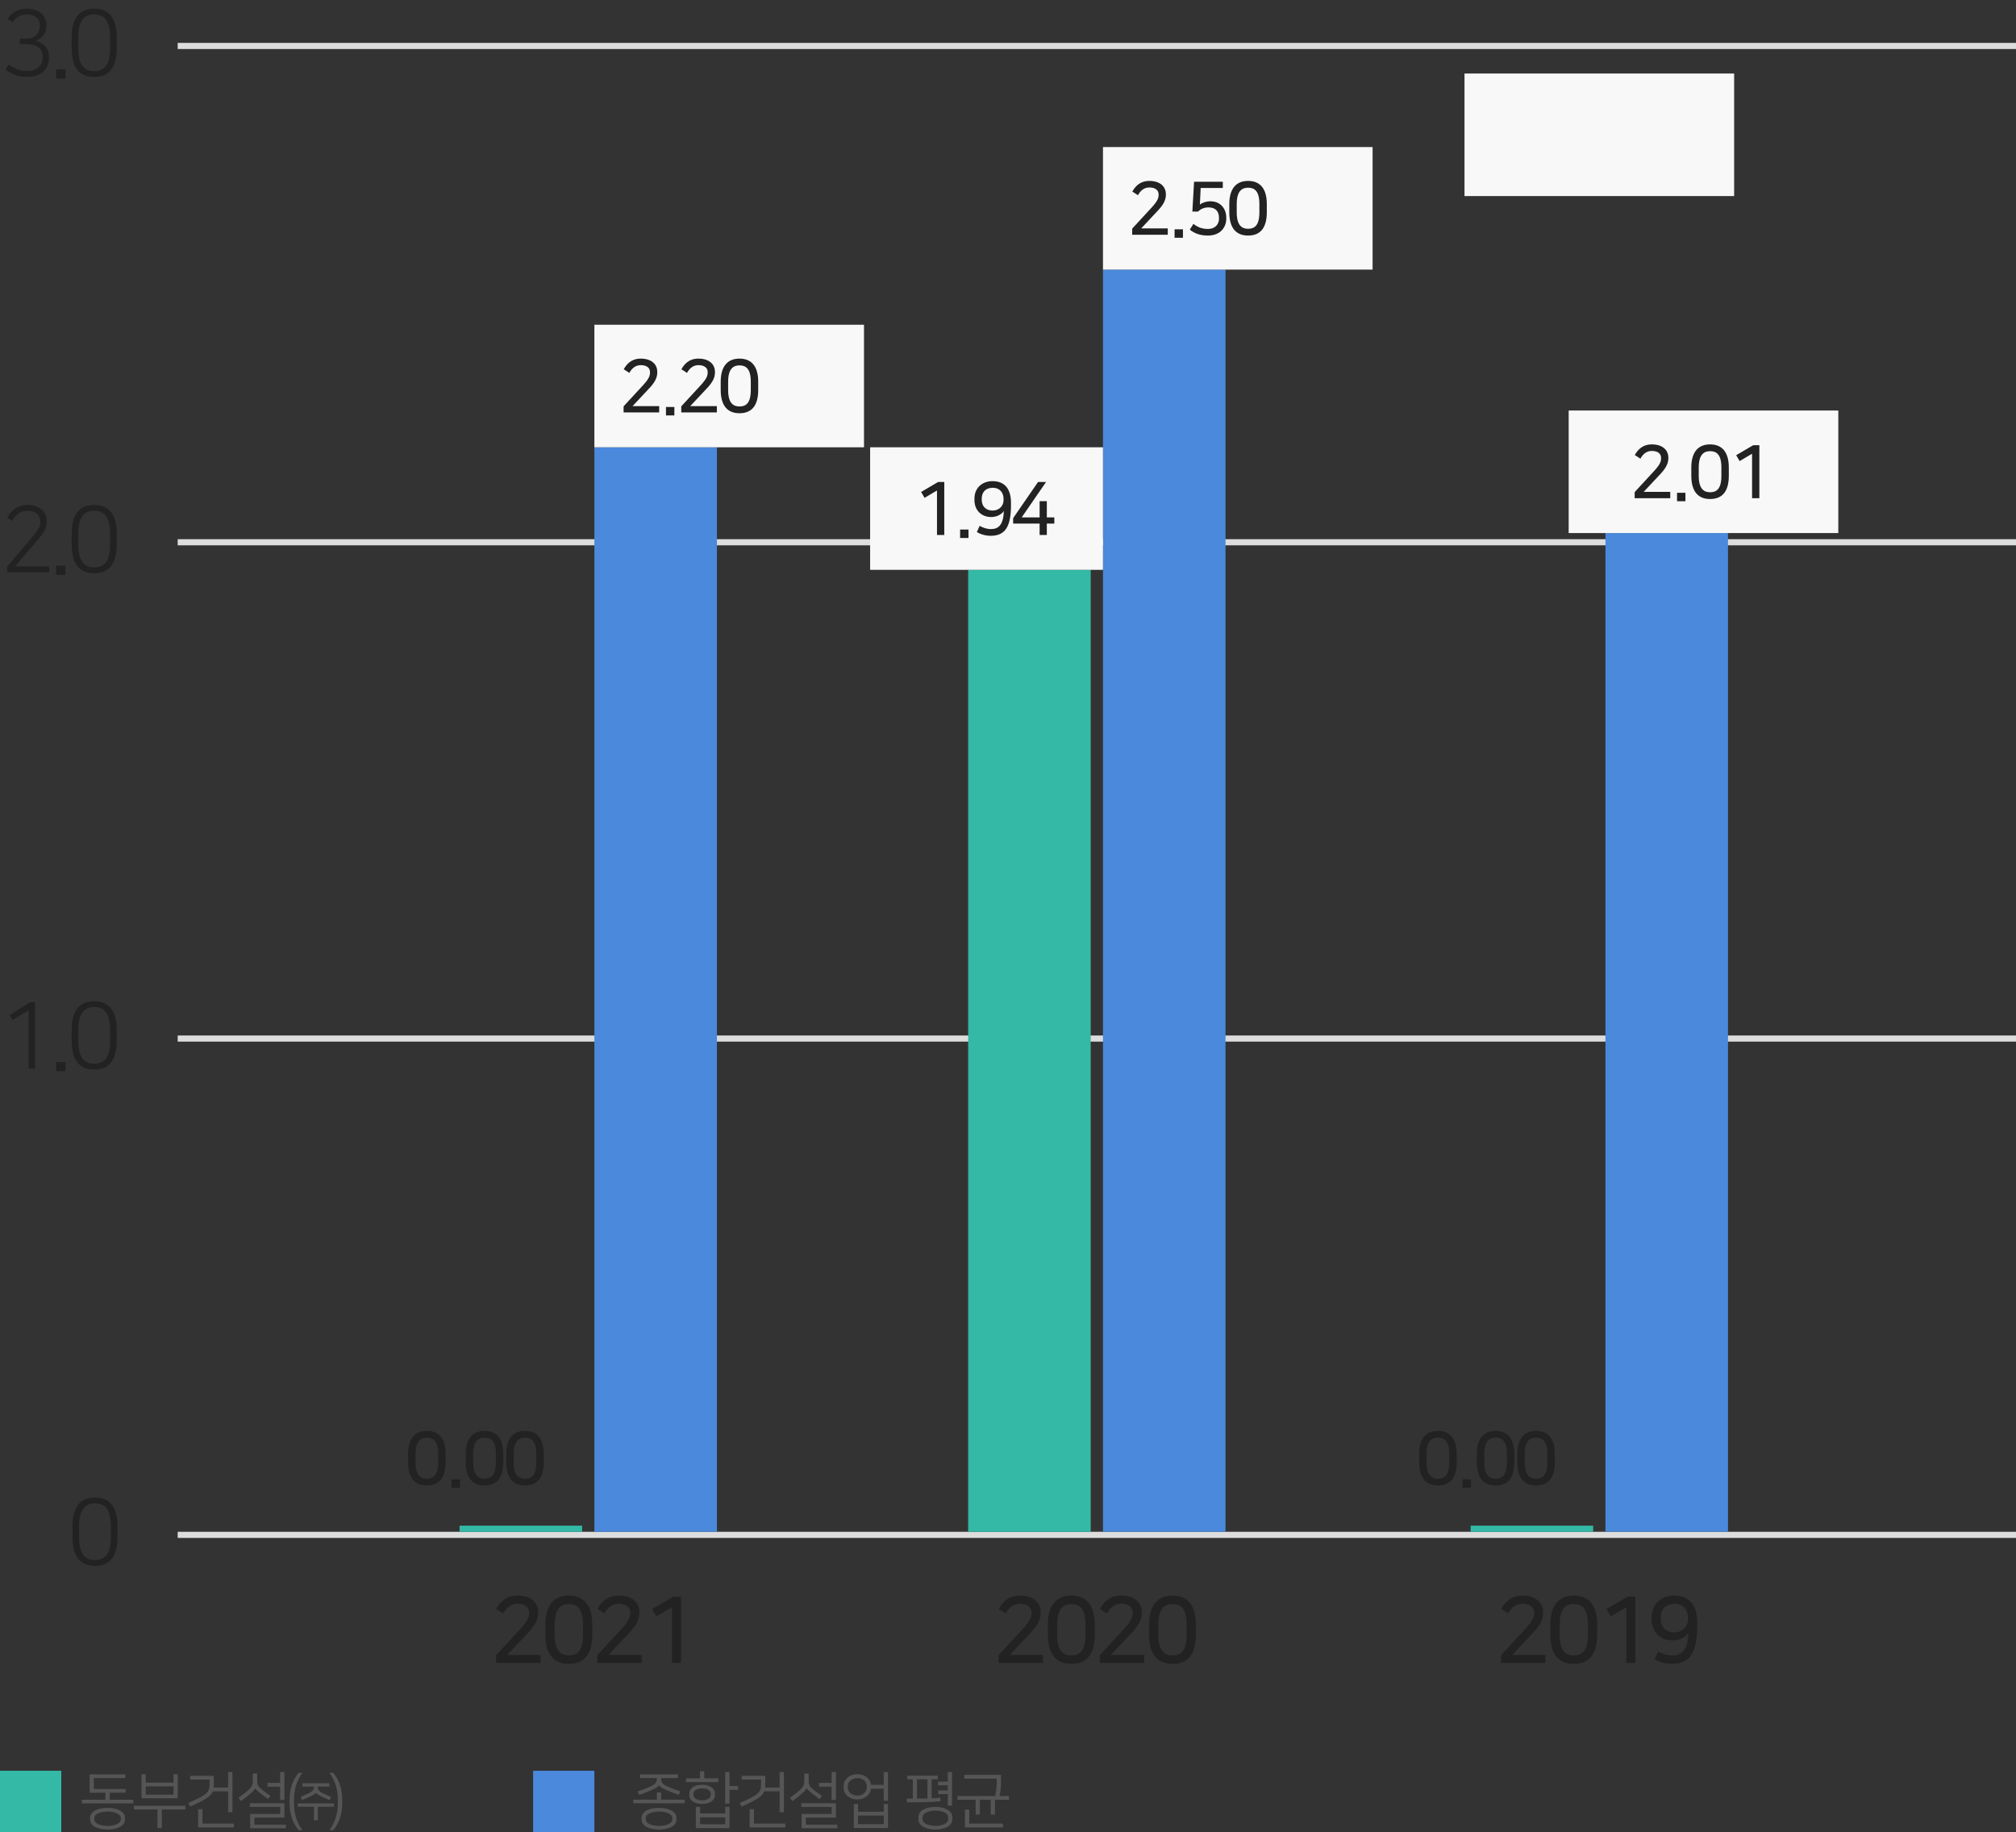
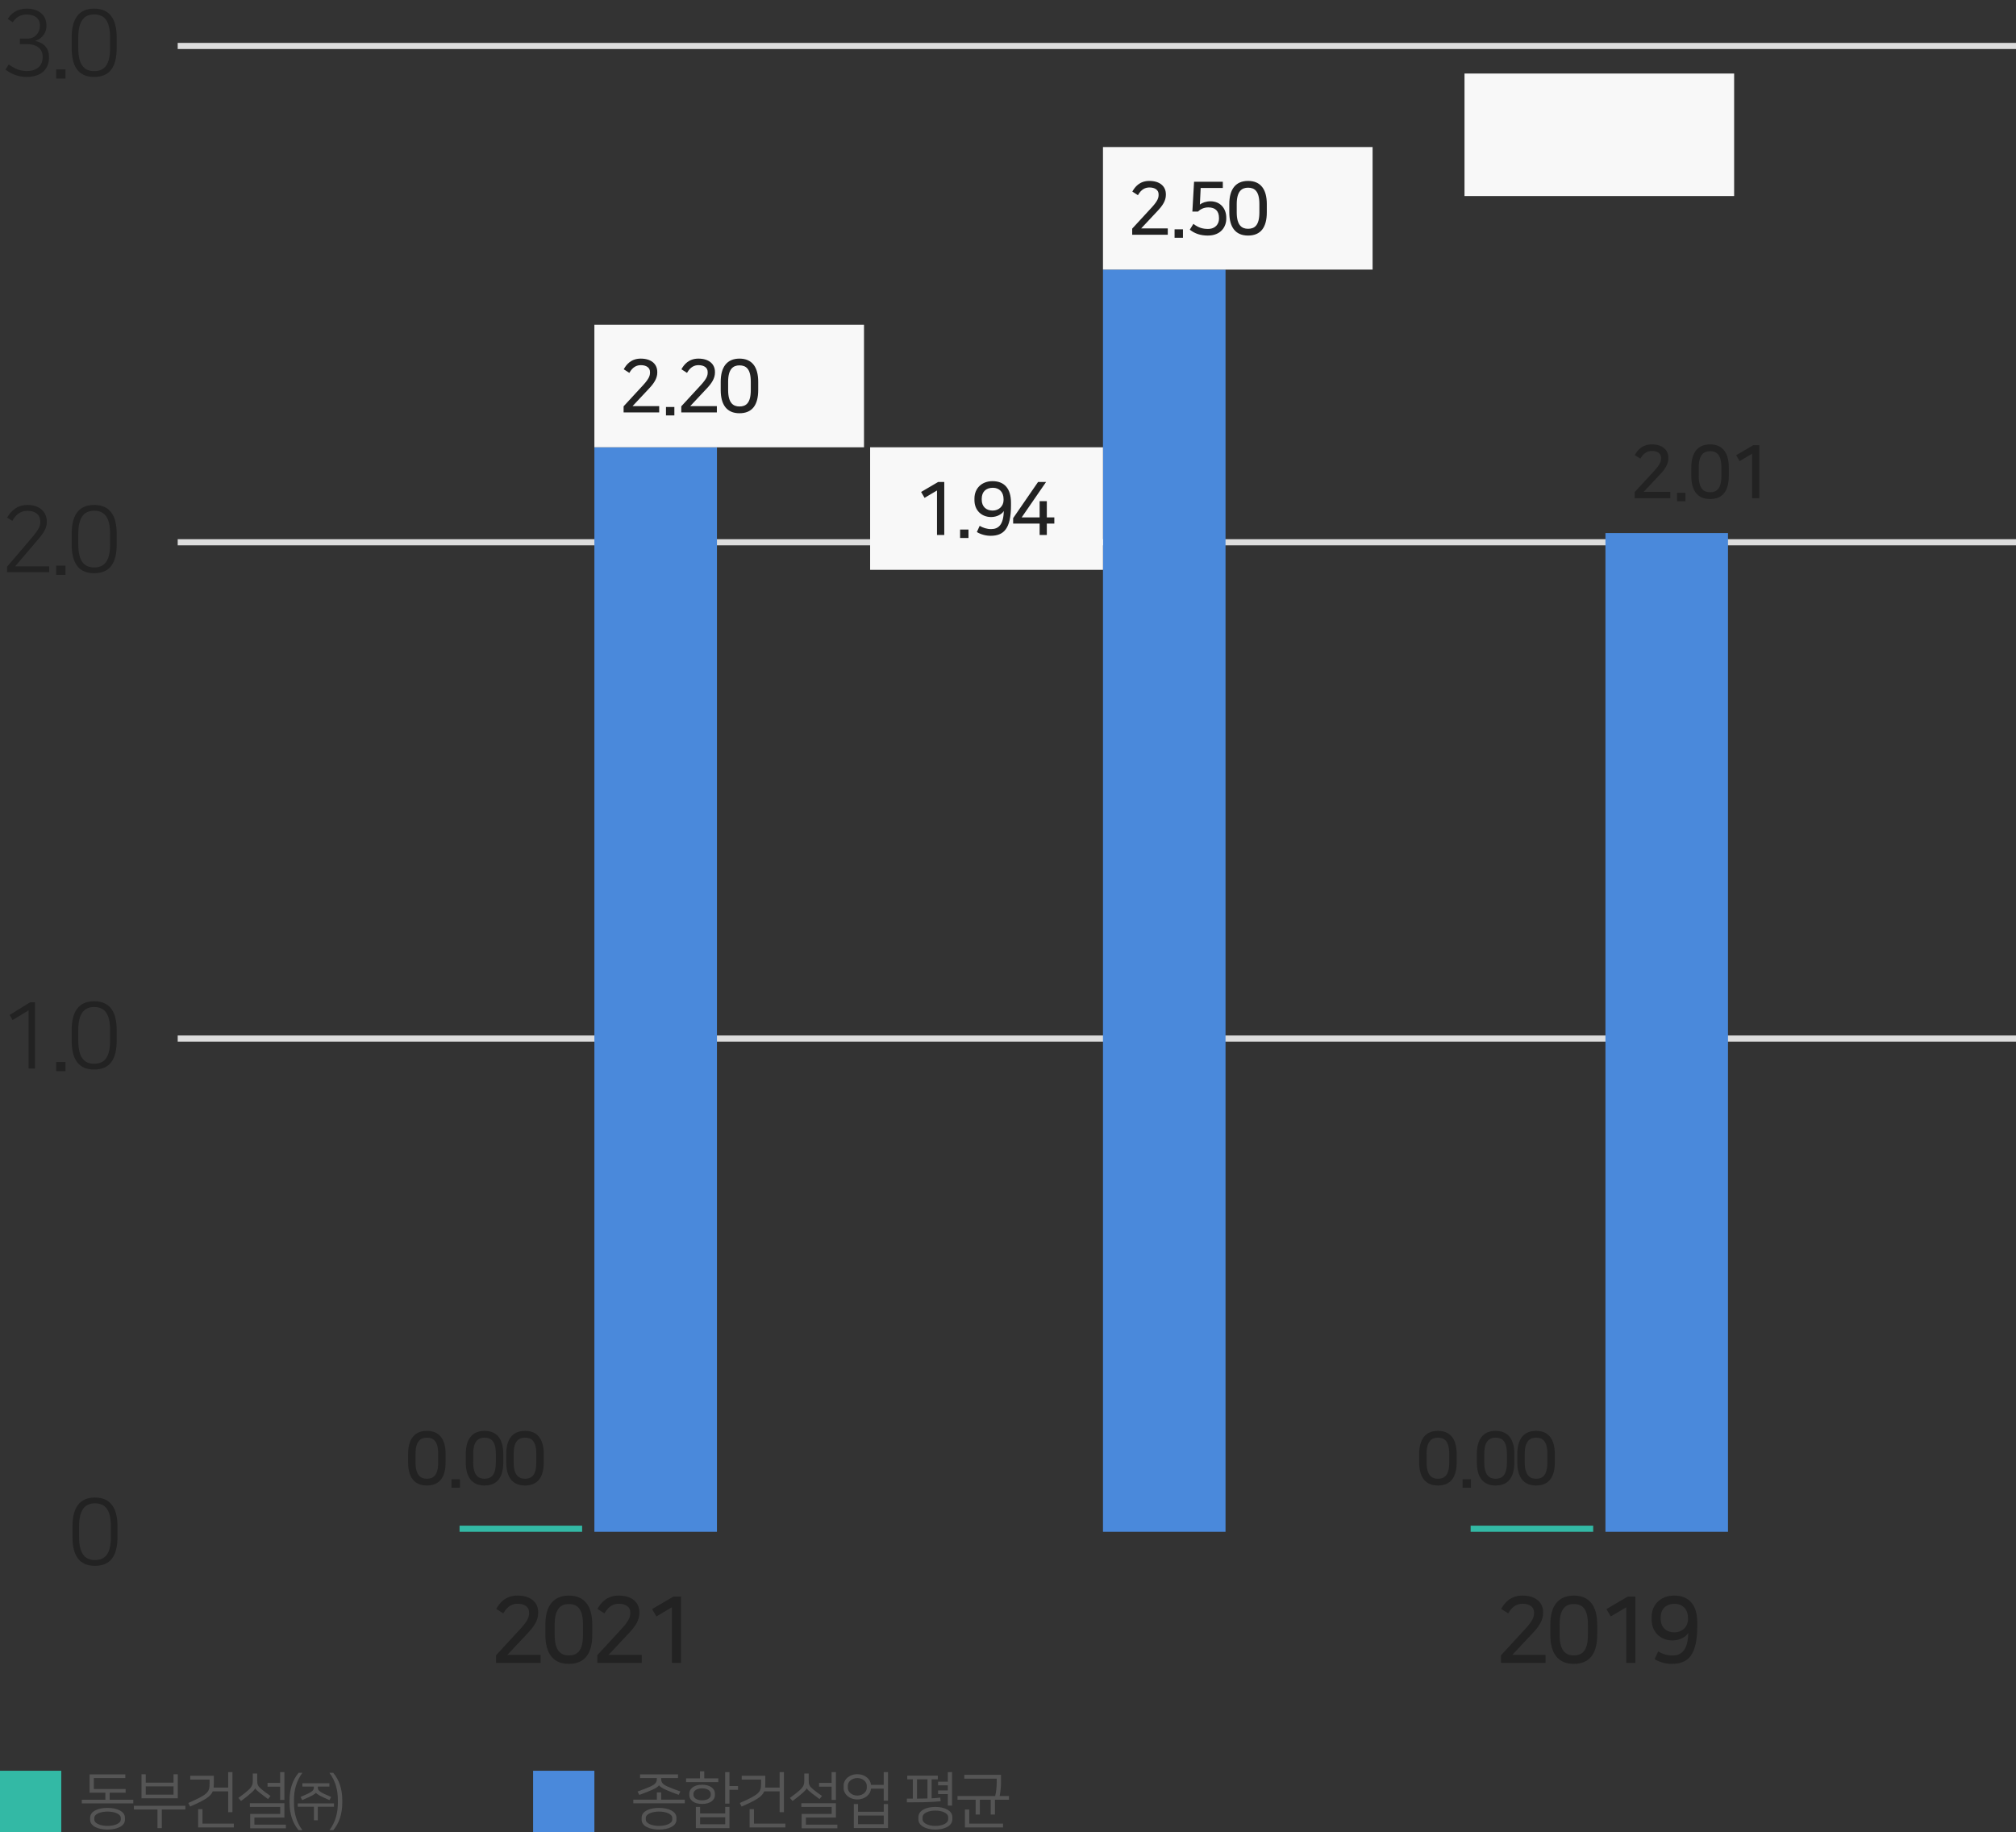
<svg xmlns="http://www.w3.org/2000/svg" width="329" height="299" viewBox="0 0 329 299" fill="none">
  <rect x="0" y="0" width="329" height="299" fill="#333333" stroke="none" />
  <path d="M2.085 3.63C2.7 2.655 3.54 2.37 4.395 2.37C5.7 2.37 6.51 3.045 6.51 4.125V4.245C6.51 5.175 5.85 6.3 4.5 6.3H3.24V7.2H4.455C5.49 7.2 6.96 7.62 6.96 9.255V9.45C6.96 10.455 6.255 11.595 4.365 11.595C3.375 11.595 2.475 11.28 1.425 10.515L0.9 11.355C1.92 12.165 3.105 12.555 4.365 12.555C7.02 12.555 7.995 10.98 7.995 9.435V9.21C7.995 7.95 7.2 6.945 5.715 6.69C7.155 6.195 7.575 5.115 7.575 4.26V4.11C7.575 2.49 6.345 1.41 4.38 1.41C2.73 1.41 1.8 2.22 1.26 3.09L2.085 3.63ZM9.174 12.825H10.689V11.325H9.174V12.825ZM19.046 6.135C19.046 3.105 17.906 1.41 15.356 1.41C12.836 1.41 11.696 3.105 11.696 6.135V7.815C11.696 10.845 12.791 12.555 15.356 12.555C17.951 12.555 19.046 10.875 19.046 7.815V6.135ZM17.966 7.83C17.966 10.53 17.081 11.61 15.356 11.61C13.691 11.61 12.776 10.515 12.776 7.83V6.12C12.776 3.465 13.691 2.355 15.356 2.355C17.081 2.355 17.966 3.45 17.966 6.12V7.83Z" fill="#222222" />
  <path d="M5.715 174.39V163.575H4.92L1.575 165.645L2.055 166.485L4.665 164.895V174.39H5.715ZM9.174 174.825H10.689V173.325H9.174V174.825ZM19.046 168.135C19.046 165.105 17.906 163.41 15.356 163.41C12.836 163.41 11.696 165.105 11.696 168.135V169.815C11.696 172.845 12.791 174.555 15.356 174.555C17.951 174.555 19.046 172.875 19.046 169.815V168.135ZM17.966 169.83C17.966 172.53 17.081 173.61 15.356 173.61C13.691 173.61 12.776 172.515 12.776 169.83V168.12C12.776 165.465 13.691 164.355 15.356 164.355C17.081 164.355 17.966 165.45 17.966 168.12V169.83Z" fill="#222222" />
  <path d="M1.155 92.49V93.39H8.025V92.43H2.475L5.835 88.485C6.765 87.405 7.635 86.43 7.635 85.26V85.11C7.635 83.49 6.405 82.41 4.485 82.41C2.685 82.41 1.68 83.55 1.17 84.48L2.01 85.005C2.715 83.745 3.57 83.37 4.515 83.37C5.82 83.37 6.57 84.045 6.57 85.125V85.245C6.57 85.815 6.375 86.37 5.19 87.765L1.155 92.49ZM9.174 93.825H10.689V92.325H9.174V93.825ZM19.046 87.135C19.046 84.105 17.906 82.41 15.356 82.41C12.836 82.41 11.696 84.105 11.696 87.135V88.815C11.696 91.845 12.791 93.555 15.356 93.555C17.951 93.555 19.046 91.875 19.046 88.815V87.135ZM17.966 88.83C17.966 91.53 17.081 92.61 15.356 92.61C13.691 92.61 12.776 91.515 12.776 88.83V87.12C12.776 84.465 13.691 83.355 15.356 83.355C17.081 83.355 17.966 84.45 17.966 87.12V88.83Z" fill="#222222" />
  <path d="M19.175 249.135C19.175 246.105 18.035 244.41 15.485 244.41C12.965 244.41 11.825 246.105 11.825 249.135V250.815C11.825 253.845 12.92 255.555 15.485 255.555C18.08 255.555 19.175 253.875 19.175 250.815V249.135ZM18.095 250.83C18.095 253.53 17.21 254.61 15.485 254.61C13.82 254.61 12.905 253.515 12.905 250.83V249.12C12.905 246.465 13.82 245.355 15.485 245.355C17.21 245.355 18.095 246.45 18.095 249.12V250.83Z" fill="#222222" />
-   <path d="M329 251H29V250H329V251Z" fill="#DDDDDD" />
  <path d="M329 170H29V169H329V170Z" fill="#DDDDDD" />
  <path d="M329 8H29V7H329V8Z" fill="#DDDDDD" />
  <path d="M329 89H29V88H329V89Z" fill="#DDDDDD" />
  <path d="M80.96 270.145V271.39H88.22V270.1H82.79L86.165 266.5C87.14 265.465 87.83 264.445 87.83 263.275V263.125C87.83 261.55 86.645 260.41 84.455 260.41C82.46 260.41 81.5 261.655 80.99 262.585L82.13 263.32C82.835 262.06 83.69 261.745 84.485 261.745C85.61 261.745 86.345 262.27 86.345 263.125V263.245C86.345 263.815 86.225 264.415 84.995 265.765L80.96 270.145ZM96.655 265.135C96.655 262.105 95.38 260.41 92.83 260.41C90.31 260.41 89.005 262.105 89.005 265.135V266.815C89.005 269.845 90.265 271.555 92.83 271.555C95.425 271.555 96.655 269.875 96.655 266.815V265.135ZM95.14 266.83C95.14 269.5 94.15 270.175 92.83 270.175C91.57 270.175 90.52 269.485 90.52 266.83V265.12C90.52 262.495 91.57 261.79 92.83 261.79C94.15 261.79 95.14 262.48 95.14 265.12V266.83ZM97.471 270.145V271.39H104.731V270.1H99.3L102.676 266.5C103.651 265.465 104.341 264.445 104.341 263.275V263.125C104.341 261.55 103.156 260.41 100.966 260.41C98.971 260.41 98.01 261.655 97.501 262.585L98.641 263.32C99.346 262.06 100.201 261.745 100.996 261.745C102.121 261.745 102.856 262.27 102.856 263.125V263.245C102.856 263.815 102.736 264.415 101.506 265.765L97.471 270.145ZM111.141 271.39V260.575H109.896L106.416 262.615L107.121 263.815L109.656 262.315V271.39H111.141Z" fill="#222222" />
  <path d="M95 250H75V249H95V250Z" fill="#33B9A5" />
-   <path d="M178 250H158V93H178V250Z" fill="#33B9A5" />
  <path d="M260 250H240V249H260V250Z" fill="#33B9A5" />
  <path d="M117 73H97V250H117V73Z" fill="#4A89DB" />
  <path d="M200 44H180V250H200V44Z" fill="#4A89DB" />
  <path d="M282 87H262V250H282V87Z" fill="#4A89DB" />
  <path d="M10 299H0V289H10V299Z" fill="#33B9A5" />
  <path d="M17.55 295.06C16.05 295.06 14.71 295.59 14.71 296.66V297C14.71 298.05 16.05 298.6 17.55 298.6C19.05 298.6 20.39 298.05 20.39 297V296.66C20.39 295.61 19.05 295.06 17.55 295.06ZM13.35 293.73V294.33H21.75V293.73H17.9V292.58H20.5V291.98H15.31V290.19H20.45V289.59H14.62V292.58H17.2V293.73H13.35ZM17.55 298C16.47 298 15.39 297.63 15.39 296.96V296.7C15.39 296.03 16.47 295.66 17.55 295.66C18.63 295.66 19.71 296.03 19.71 296.7V296.96C19.71 297.63 18.63 298 17.55 298ZM28.322 289.57V290.94H23.782V289.57H23.092V293.49H29.012V289.57H28.322ZM21.852 294.71V295.32H25.702V298.36H26.412V295.32H30.252V294.71H21.852ZM23.782 292.9V291.55H28.322V292.9H23.782ZM31.023 294.84C33.453 293.79 34.383 293.2 34.723 292.36H37.233V295.76H37.933V289.22H37.233V291.74H34.863C34.883 291.57 34.893 291.38 34.893 291.18V289.82H31.043V290.44H34.203V291.14C34.203 292.46 33.933 292.87 30.733 294.26L31.023 294.84ZM33.043 295.27H32.333V298.25H38.163V297.63H33.043V295.27ZM40.775 294.3V294.91H45.725V296.05H40.825V298.39H46.655V297.79H41.515V296.64H46.415V294.3H40.775ZM41.655 291.87C41.715 292.04 42.085 292.36 42.555 292.73C42.845 292.96 43.285 293.29 43.745 293.62L44.145 293.11C43.625 292.76 43.065 292.34 42.695 292.03C42.065 291.5 41.975 291.27 41.975 290.54V289.45H41.255V290.57C41.255 291.3 41.095 291.64 40.515 292.17C40.105 292.54 39.535 292.99 38.905 293.43L39.335 293.94C40.005 293.45 40.555 293 40.905 292.69C41.345 292.31 41.595 292.03 41.645 291.87H41.655ZM43.665 290.98V291.6H45.715V293.76H46.415V289.22H45.715V290.98H43.665ZM47.976 293.76C47.976 292.16 48.366 290.66 49.346 289.34H48.726C47.736 290.52 47.256 292.03 47.256 293.81V294.21C47.256 295.99 47.736 297.52 48.726 298.7H49.346C48.316 297.29 47.976 295.78 47.976 294.26V293.76ZM55.136 294.26C55.136 295.78 54.796 297.29 53.766 298.7H54.386C55.376 297.52 55.856 295.99 55.856 294.21V293.81C55.856 292.03 55.376 290.52 54.386 289.34H53.766C54.746 290.66 55.136 292.16 55.136 293.76V294.26ZM49.346 291.04V291.58H51.226V291.74C51.226 292.29 50.806 292.53 49.056 293.27L49.316 293.79C50.846 293.14 51.426 292.81 51.556 292.59C51.666 292.79 52.266 293.16 53.776 293.79L54.036 293.27C52.276 292.53 51.866 292.3 51.866 291.74V291.58H53.756V291.04H49.346ZM48.596 294.33V294.87H51.236V297.08H51.866V294.87H54.506V294.33H48.596Z" fill="#555555" />
  <path d="M107.55 295.06C106.05 295.06 104.71 295.59 104.71 296.66V297C104.71 298.05 106.05 298.6 107.55 298.6C109.05 298.6 110.39 298.05 110.39 297V296.66C110.39 295.61 109.05 295.06 107.55 295.06ZM107.54 291.37H107.55C107.66 291.58 108.12 291.87 108.74 292.14C109.26 292.37 110.02 292.67 110.76 292.93L111.03 292.38C110.35 292.14 109.53 291.84 108.95 291.58C108.14 291.22 107.9 290.89 107.9 290.37V290.19H110.65V289.59H104.45V290.19H107.19V290.37C107.19 290.89 106.93 291.22 106.13 291.58C105.64 291.8 104.89 292.09 104.05 292.39L104.34 292.94C105.12 292.66 105.83 292.38 106.35 292.15C106.96 291.89 107.45 291.58 107.54 291.37ZM107.55 298C106.47 298 105.39 297.63 105.39 296.96V296.7C105.39 296.03 106.47 295.66 107.55 295.66C108.63 295.66 109.71 296.03 109.71 296.7V296.96C109.71 297.63 108.63 298 107.55 298ZM103.35 293.71V294.31H111.75V293.71H107.9V292.54H107.2V293.71H103.35ZM118.352 294.9V295.97H114.252V294.9H113.562V298.36H119.042V294.9H118.352ZM114.582 294.42C115.992 294.42 116.672 293.7 116.672 293V292.7C116.672 292 115.992 291.28 114.582 291.28C113.172 291.28 112.492 292 112.492 292.7V293C112.492 293.7 113.172 294.42 114.582 294.42ZM114.252 297.73V296.59H118.352V297.73H114.252ZM114.582 291.87C115.542 291.87 115.992 292.34 115.992 292.74V292.96C115.992 293.36 115.542 293.83 114.582 293.83C113.622 293.83 113.172 293.36 113.172 292.96V292.74C113.172 292.34 113.622 291.87 114.582 291.87ZM119.042 289.22H118.342V294.36H119.042V292.11H120.442V291.49H119.042V289.22ZM114.932 289.09H114.232V290.24H111.962V290.85H117.222V290.24H114.932V289.09ZM121.023 294.84C123.453 293.79 124.383 293.2 124.723 292.36H127.233V295.76H127.933V289.22H127.233V291.74H124.863C124.883 291.57 124.893 291.38 124.893 291.18V289.82H121.043V290.44H124.203V291.14C124.203 292.46 123.933 292.87 120.733 294.26L121.023 294.84ZM123.043 295.27H122.333V298.25H128.163V297.63H123.043V295.27ZM130.775 294.3V294.91H135.725V296.05H130.825V298.39H136.655V297.79H131.515V296.64H136.415V294.3H130.775ZM131.655 291.87C131.715 292.04 132.085 292.36 132.555 292.73C132.845 292.96 133.285 293.29 133.745 293.62L134.145 293.11C133.625 292.76 133.065 292.34 132.695 292.03C132.065 291.5 131.975 291.27 131.975 290.54V289.45H131.255V290.57C131.255 291.3 131.095 291.64 130.515 292.17C130.105 292.54 129.535 292.99 128.905 293.43L129.335 293.94C130.005 293.45 130.555 293 130.905 292.69C131.345 292.31 131.595 292.03 131.645 291.87H131.655ZM133.665 290.98V291.6H135.715V293.76H136.415V289.22H135.715V290.98H133.665ZM137.676 291.86C137.676 292.78 138.576 293.68 139.906 293.68C141.206 293.68 142.096 292.82 142.136 291.92H144.216V293.89H144.916V289.22H144.216V291.3H142.136C142.086 290.41 141.196 289.56 139.906 289.56C138.576 289.56 137.676 290.46 137.676 291.38V291.86ZM144.226 294.43V295.69H140.026V294.43H139.336V298.35H144.916V294.43H144.226ZM141.456 291.79C141.456 292.45 140.796 293.05 139.906 293.05C139.016 293.05 138.356 292.45 138.356 291.79V291.45C138.356 290.79 139.016 290.19 139.906 290.19C140.796 290.19 141.456 290.79 141.456 291.45V291.79ZM140.026 297.72V296.31H144.226V297.72H140.026ZM152.648 294.9C151.148 294.9 149.878 295.49 149.878 296.56V296.94C149.878 297.99 151.148 298.6 152.648 298.6C154.148 298.6 155.418 297.99 155.418 296.94V296.56C155.418 295.51 154.148 294.9 152.648 294.9ZM153.448 293.39C152.988 293.44 152.518 293.47 152.038 293.5V290.4H153.048V289.8H148.058V290.4H148.968V293.55H147.998V294.15C149.888 294.15 151.838 294.15 153.508 293.98L153.448 293.39ZM152.648 298C151.578 298 150.558 297.61 150.558 296.9V296.6C150.558 295.89 151.578 295.5 152.648 295.5C153.718 295.5 154.738 295.89 154.738 296.6V296.9C154.738 297.61 153.718 298 152.648 298ZM153.088 290.78V291.38H154.678V292.21H153.088V292.81H154.678V294.69H155.368V289.22H154.678V290.78H153.088ZM149.648 293.55V290.4H151.358V293.52C150.808 293.54 150.238 293.55 149.648 293.55ZM156.259 293.13V293.73H159.219V296.14H159.909V293.73H161.679V296.14H162.369V293.73H164.659V293.13H163.139C163.279 292.4 163.359 291.61 163.359 290.94V289.67H157.369V290.29H162.659V290.9C162.659 291.56 162.589 292.35 162.409 293.13H156.259ZM158.179 295.33H157.469V298.25H163.689V297.63H158.179V295.33Z" fill="#555555" />
  <path d="M97 289H87V299H97V289Z" fill="#4A89DB" />
  <path d="M141 53H97V73H141V53Z" fill="#F8F8F8" />
  <path d="M224 24H180V44H224V24Z" fill="#F8F8F8" />
  <path d="M101.768 66.316V67.312H107.576V66.28H103.232L105.932 63.4C106.712 62.572 107.264 61.756 107.264 60.82V60.7C107.264 59.44 106.316 58.528 104.564 58.528C102.968 58.528 102.2 59.524 101.792 60.268L102.704 60.856C103.268 59.848 103.952 59.596 104.588 59.596C105.488 59.596 106.076 60.016 106.076 60.7V60.796C106.076 61.252 105.98 61.732 104.996 62.812L101.768 66.316ZM108.684 67.804H110.052V66.424H108.684V67.804ZM111.18 66.316V67.312H116.988V66.28H112.644L115.344 63.4C116.124 62.572 116.676 61.756 116.676 60.82V60.7C116.676 59.44 115.728 58.528 113.976 58.528C112.38 58.528 111.612 59.524 111.204 60.268L112.116 60.856C112.68 59.848 113.364 59.596 114 59.596C114.9 59.596 115.488 60.016 115.488 60.7V60.796C115.488 61.252 115.392 61.732 114.408 62.812L111.18 66.316ZM123.736 62.308C123.736 59.884 122.716 58.528 120.676 58.528C118.66 58.528 117.616 59.884 117.616 62.308V63.652C117.616 66.076 118.624 67.444 120.676 67.444C122.752 67.444 123.736 66.1 123.736 63.652V62.308ZM122.524 63.664C122.524 65.8 121.732 66.34 120.676 66.34C119.668 66.34 118.828 65.788 118.828 63.664V62.296C118.828 60.196 119.668 59.632 120.676 59.632C121.732 59.632 122.524 60.184 122.524 62.296V63.664Z" fill="#222222" />
  <path d="M184.768 37.316V38.312H190.576V37.28H186.232L188.932 34.4C189.712 33.572 190.264 32.756 190.264 31.82V31.7C190.264 30.44 189.316 29.528 187.564 29.528C185.968 29.528 185.2 30.524 184.792 31.268L185.704 31.856C186.268 30.848 186.952 30.596 187.588 30.596C188.488 30.596 189.076 31.016 189.076 31.7V31.796C189.076 32.252 188.98 32.732 187.996 33.812L184.768 37.316ZM191.684 38.804H193.052V37.424H191.684V38.804ZM200.12 35.528C200.12 34.064 199.184 32.852 197.54 32.852C196.82 32.852 196.196 33.092 195.812 33.38L195.944 30.68H199.556V29.66H194.864L194.588 34.532H195.5C195.884 34.16 196.46 33.848 197.192 33.848C198.296 33.848 198.932 34.412 198.932 35.564V35.708C198.932 36.512 198.392 37.364 197.132 37.364C196.328 37.364 195.584 37.184 194.756 36.536L194.168 37.484C194.984 38.132 195.932 38.444 197.108 38.444C199.268 38.444 200.12 36.98 200.12 35.708V35.528ZM206.736 33.308C206.736 30.884 205.716 29.528 203.676 29.528C201.66 29.528 200.616 30.884 200.616 33.308V34.652C200.616 37.076 201.624 38.444 203.676 38.444C205.752 38.444 206.736 37.1 206.736 34.652V33.308ZM205.524 34.664C205.524 36.8 204.732 37.34 203.676 37.34C202.668 37.34 201.828 36.788 201.828 34.664V33.296C201.828 31.196 202.668 30.632 203.676 30.632C204.732 30.632 205.524 31.184 205.524 33.296V34.664Z" fill="#222222" />
-   <path d="M300 67H256V87H300V67Z" fill="#F8F8F8" />
  <path d="M266.768 80.316V81.312H272.576V80.28H268.232L270.932 77.4C271.712 76.572 272.264 75.756 272.264 74.82V74.7C272.264 73.44 271.316 72.528 269.564 72.528C267.968 72.528 267.2 73.524 266.792 74.268L267.704 74.856C268.268 73.848 268.952 73.596 269.588 73.596C270.488 73.596 271.076 74.016 271.076 74.7V74.796C271.076 75.252 270.98 75.732 269.996 76.812L266.768 80.316ZM273.684 81.804H275.052V80.424H273.684V81.804ZM282.132 76.308C282.132 73.884 281.112 72.528 279.072 72.528C277.056 72.528 276.012 73.884 276.012 76.308V77.652C276.012 80.076 277.02 81.444 279.072 81.444C281.148 81.444 282.132 80.1 282.132 77.652V76.308ZM280.92 77.664C280.92 79.8 280.128 80.34 279.072 80.34C278.064 80.34 277.224 79.788 277.224 77.664V76.296C277.224 74.196 278.064 73.632 279.072 73.632C280.128 73.632 280.92 74.184 280.92 76.296V77.664ZM287.116 81.312V72.66H286.12L283.336 74.292L283.9 75.252L285.928 74.052V81.312H287.116Z" fill="#222222" />
  <path d="M72.72 237.308C72.72 234.884 71.7 233.528 69.66 233.528C67.644 233.528 66.6 234.884 66.6 237.308V238.652C66.6 241.076 67.608 242.444 69.66 242.444C71.736 242.444 72.72 241.1 72.72 238.652V237.308ZM71.508 238.664C71.508 240.8 70.716 241.34 69.66 241.34C68.652 241.34 67.812 240.788 67.812 238.664V237.296C67.812 235.196 68.652 234.632 69.66 234.632C70.716 234.632 71.508 235.184 71.508 237.296V238.664ZM73.684 242.804H75.052V241.424H73.684V242.804ZM82.132 237.308C82.132 234.884 81.112 233.528 79.072 233.528C77.056 233.528 76.012 234.884 76.012 237.308V238.652C76.012 241.076 77.02 242.444 79.072 242.444C81.148 242.444 82.132 241.1 82.132 238.652V237.308ZM80.92 238.664C80.92 240.8 80.128 241.34 79.072 241.34C78.064 241.34 77.224 240.788 77.224 238.664V237.296C77.224 235.196 78.064 234.632 79.072 234.632C80.128 234.632 80.92 235.184 80.92 237.296V238.664ZM88.736 237.308C88.736 234.884 87.716 233.528 85.676 233.528C83.66 233.528 82.616 234.884 82.616 237.308V238.652C82.616 241.076 83.624 242.444 85.676 242.444C87.752 242.444 88.736 241.1 88.736 238.652V237.308ZM87.524 238.664C87.524 240.8 86.732 241.34 85.676 241.34C84.668 241.34 83.828 240.788 83.828 238.664V237.296C83.828 235.196 84.668 234.632 85.676 234.632C86.732 234.632 87.524 235.184 87.524 237.296V238.664Z" fill="#222222" />
  <path d="M180 73H142V93H180V73Z" fill="#F8F8F8" />
  <path d="M154.1 87.312V78.66H153.104L150.32 80.292L150.884 81.252L152.912 80.052V87.312H154.1ZM156.684 87.804H158.052V86.424H156.684V87.804ZM159.42 86.832C160.068 87.228 160.884 87.444 161.664 87.444C163.812 87.444 164.988 86.28 164.988 82.488V82.044C164.988 79.728 163.896 78.528 161.976 78.528C160.212 78.528 159.024 79.704 159.024 81.36V81.624C159.024 83.316 160.212 84.384 161.748 84.384C162.708 84.384 163.524 83.904 163.812 83.4C163.764 85.656 162.936 86.352 161.736 86.352C161.052 86.352 160.416 86.136 159.876 85.824L159.42 86.832ZM163.776 81.624C163.776 82.572 163.044 83.328 161.988 83.328C160.968 83.328 160.212 82.704 160.212 81.552V81.396C160.212 80.268 160.908 79.608 162.024 79.608C163.104 79.608 163.776 80.34 163.776 81.456V81.624ZM169.66 81.792V84.444H166.732L170.716 78.66H169.408L165.34 84.564V85.452H169.66V87.312H170.836V85.452H172.06V84.444H170.836V81.792H169.66Z" fill="#222222" />
  <path d="M237.72 237.308C237.72 234.884 236.7 233.528 234.66 233.528C232.644 233.528 231.6 234.884 231.6 237.308V238.652C231.6 241.076 232.608 242.444 234.66 242.444C236.736 242.444 237.72 241.1 237.72 238.652V237.308ZM236.508 238.664C236.508 240.8 235.716 241.34 234.66 241.34C233.652 241.34 232.812 240.788 232.812 238.664V237.296C232.812 235.196 233.652 234.632 234.66 234.632C235.716 234.632 236.508 235.184 236.508 237.296V238.664ZM238.684 242.804H240.052V241.424H238.684V242.804ZM247.132 237.308C247.132 234.884 246.112 233.528 244.072 233.528C242.056 233.528 241.012 234.884 241.012 237.308V238.652C241.012 241.076 242.02 242.444 244.072 242.444C246.148 242.444 247.132 241.1 247.132 238.652V237.308ZM245.92 238.664C245.92 240.8 245.128 241.34 244.072 241.34C243.064 241.34 242.224 240.788 242.224 238.664V237.296C242.224 235.196 243.064 234.632 244.072 234.632C245.128 234.632 245.92 235.184 245.92 237.296V238.664ZM253.736 237.308C253.736 234.884 252.716 233.528 250.676 233.528C248.66 233.528 247.616 234.884 247.616 237.308V238.652C247.616 241.076 248.624 242.444 250.676 242.444C252.752 242.444 253.736 241.1 253.736 238.652V237.308ZM252.524 238.664C252.524 240.8 251.732 241.34 250.676 241.34C249.668 241.34 248.828 240.788 248.828 238.664V237.296C248.828 235.196 249.668 234.632 250.676 234.632C251.732 234.632 252.524 235.184 252.524 237.296V238.664Z" fill="#222222" />
-   <path d="M162.96 270.145V271.39H170.22V270.1H164.79L168.165 266.5C169.14 265.465 169.83 264.445 169.83 263.275V263.125C169.83 261.55 168.645 260.41 166.455 260.41C164.46 260.41 163.5 261.655 162.99 262.585L164.13 263.32C164.835 262.06 165.69 261.745 166.485 261.745C167.61 261.745 168.345 262.27 168.345 263.125V263.245C168.345 263.815 168.225 264.415 166.995 265.765L162.96 270.145ZM178.655 265.135C178.655 262.105 177.38 260.41 174.83 260.41C172.31 260.41 171.005 262.105 171.005 265.135V266.815C171.005 269.845 172.265 271.555 174.83 271.555C177.425 271.555 178.655 269.875 178.655 266.815V265.135ZM177.14 266.83C177.14 269.5 176.15 270.175 174.83 270.175C173.57 270.175 172.52 269.485 172.52 266.83V265.12C172.52 262.495 173.57 261.79 174.83 261.79C176.15 261.79 177.14 262.48 177.14 265.12V266.83ZM179.471 270.145V271.39H186.731V270.1H181.301L184.676 266.5C185.651 265.465 186.341 264.445 186.341 263.275V263.125C186.341 261.55 185.156 260.41 182.966 260.41C180.971 260.41 180.011 261.655 179.501 262.585L180.641 263.32C181.346 262.06 182.201 261.745 182.996 261.745C184.121 261.745 184.856 262.27 184.856 263.125V263.245C184.856 263.815 184.736 264.415 183.506 265.765L179.471 270.145ZM195.166 265.135C195.166 262.105 193.891 260.41 191.341 260.41C188.821 260.41 187.516 262.105 187.516 265.135V266.815C187.516 269.845 188.776 271.555 191.341 271.555C193.936 271.555 195.166 269.875 195.166 266.815V265.135ZM193.651 266.83C193.651 269.5 192.661 270.175 191.341 270.175C190.081 270.175 189.031 269.485 189.031 266.83V265.12C189.031 262.495 190.081 261.79 191.341 261.79C192.661 261.79 193.651 262.48 193.651 265.12V266.83Z" fill="#222222" />
  <path d="M244.96 270.145V271.39H252.22V270.1H246.79L250.165 266.5C251.14 265.465 251.83 264.445 251.83 263.275V263.125C251.83 261.55 250.645 260.41 248.455 260.41C246.46 260.41 245.5 261.655 244.99 262.585L246.13 263.32C246.835 262.06 247.69 261.745 248.485 261.745C249.61 261.745 250.345 262.27 250.345 263.125V263.245C250.345 263.815 250.225 264.415 248.995 265.765L244.96 270.145ZM260.655 265.135C260.655 262.105 259.38 260.41 256.83 260.41C254.31 260.41 253.005 262.105 253.005 265.135V266.815C253.005 269.845 254.265 271.555 256.83 271.555C259.425 271.555 260.655 269.875 260.655 266.815V265.135ZM259.14 266.83C259.14 269.5 258.15 270.175 256.83 270.175C255.57 270.175 254.52 269.485 254.52 266.83V265.12C254.52 262.495 255.57 261.79 256.83 261.79C258.15 261.79 259.14 262.48 259.14 265.12V266.83ZM266.886 271.39V260.575H265.641L262.161 262.615L262.866 263.815L265.401 262.315V271.39H266.886ZM270.026 270.79C270.836 271.285 271.856 271.555 272.831 271.555C275.516 271.555 276.986 270.1 276.986 265.36V264.805C276.986 261.91 275.621 260.41 273.221 260.41C271.016 260.41 269.531 261.88 269.531 263.95V264.28C269.531 266.395 271.016 267.73 272.936 267.73C274.136 267.73 275.156 267.13 275.516 266.5C275.456 269.32 274.421 270.19 272.921 270.19C272.066 270.19 271.271 269.92 270.596 269.53L270.026 270.79ZM275.471 264.28C275.471 265.465 274.556 266.41 273.236 266.41C271.961 266.41 271.016 265.63 271.016 264.19V263.995C271.016 262.585 271.886 261.76 273.281 261.76C274.631 261.76 275.471 262.675 275.471 264.07V264.28Z" fill="#222222" />
  <path d="M283 12H239V32H283V12Z" fill="#F8F8F8" />
</svg>